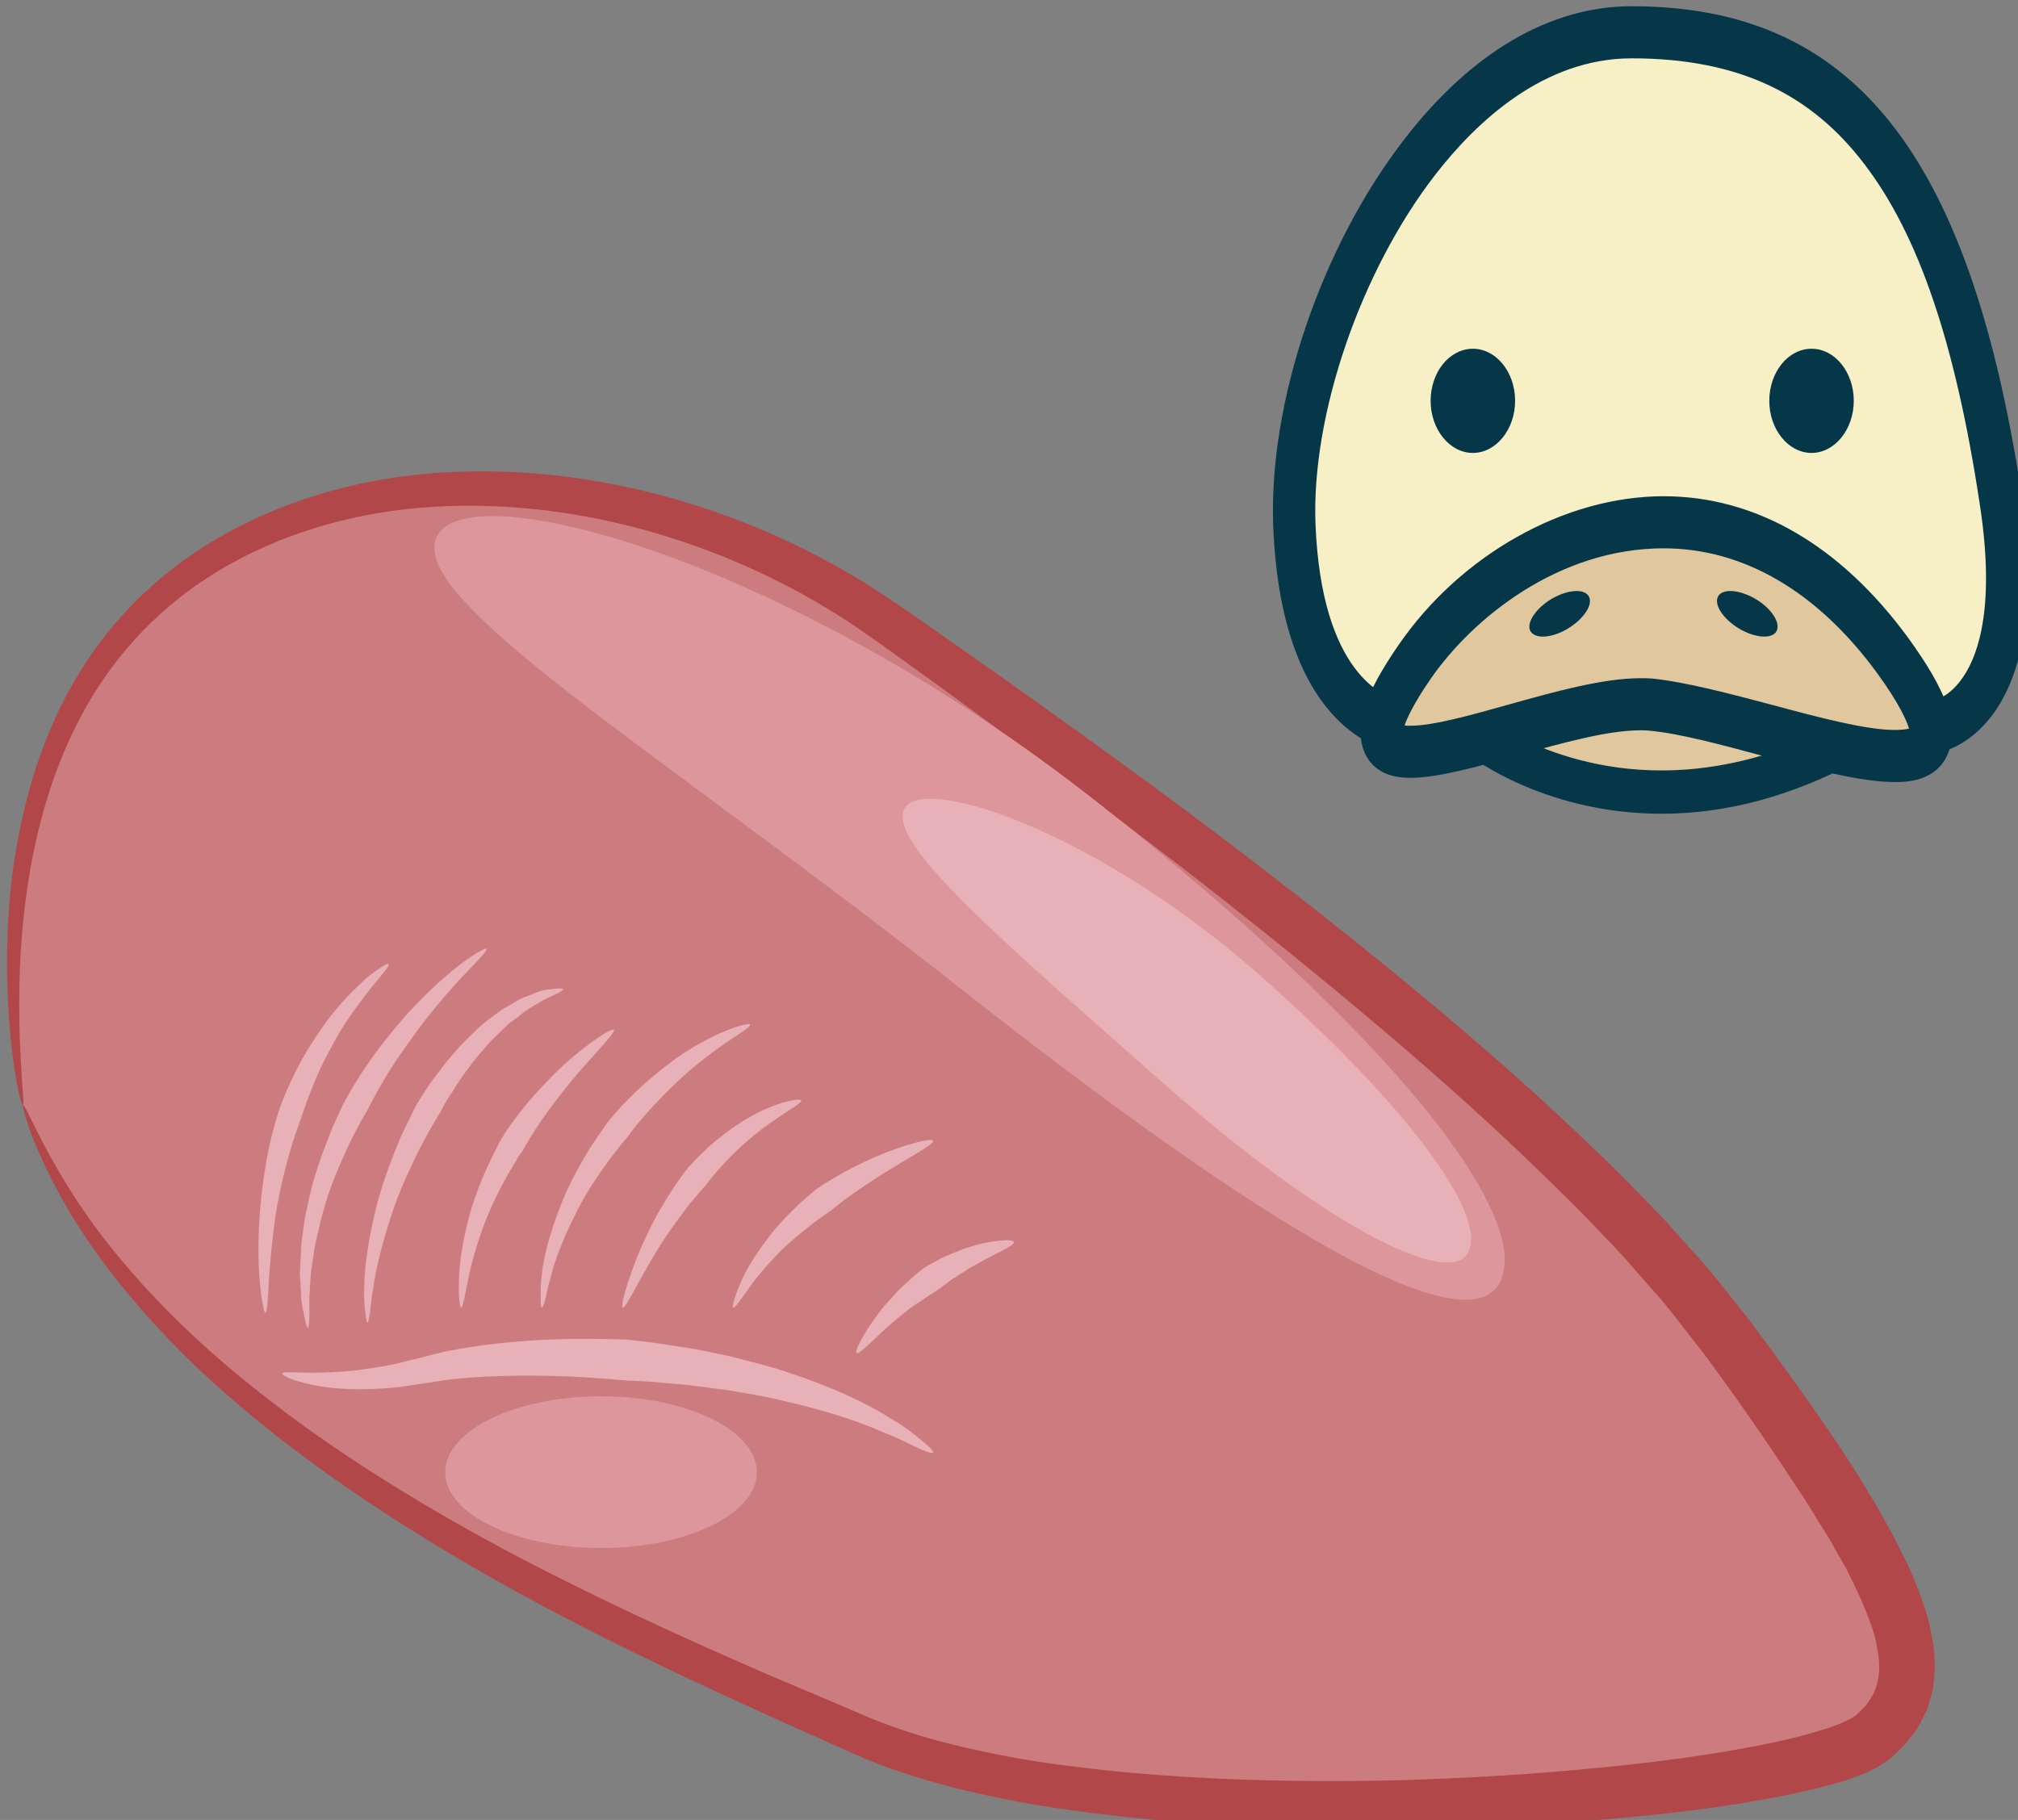
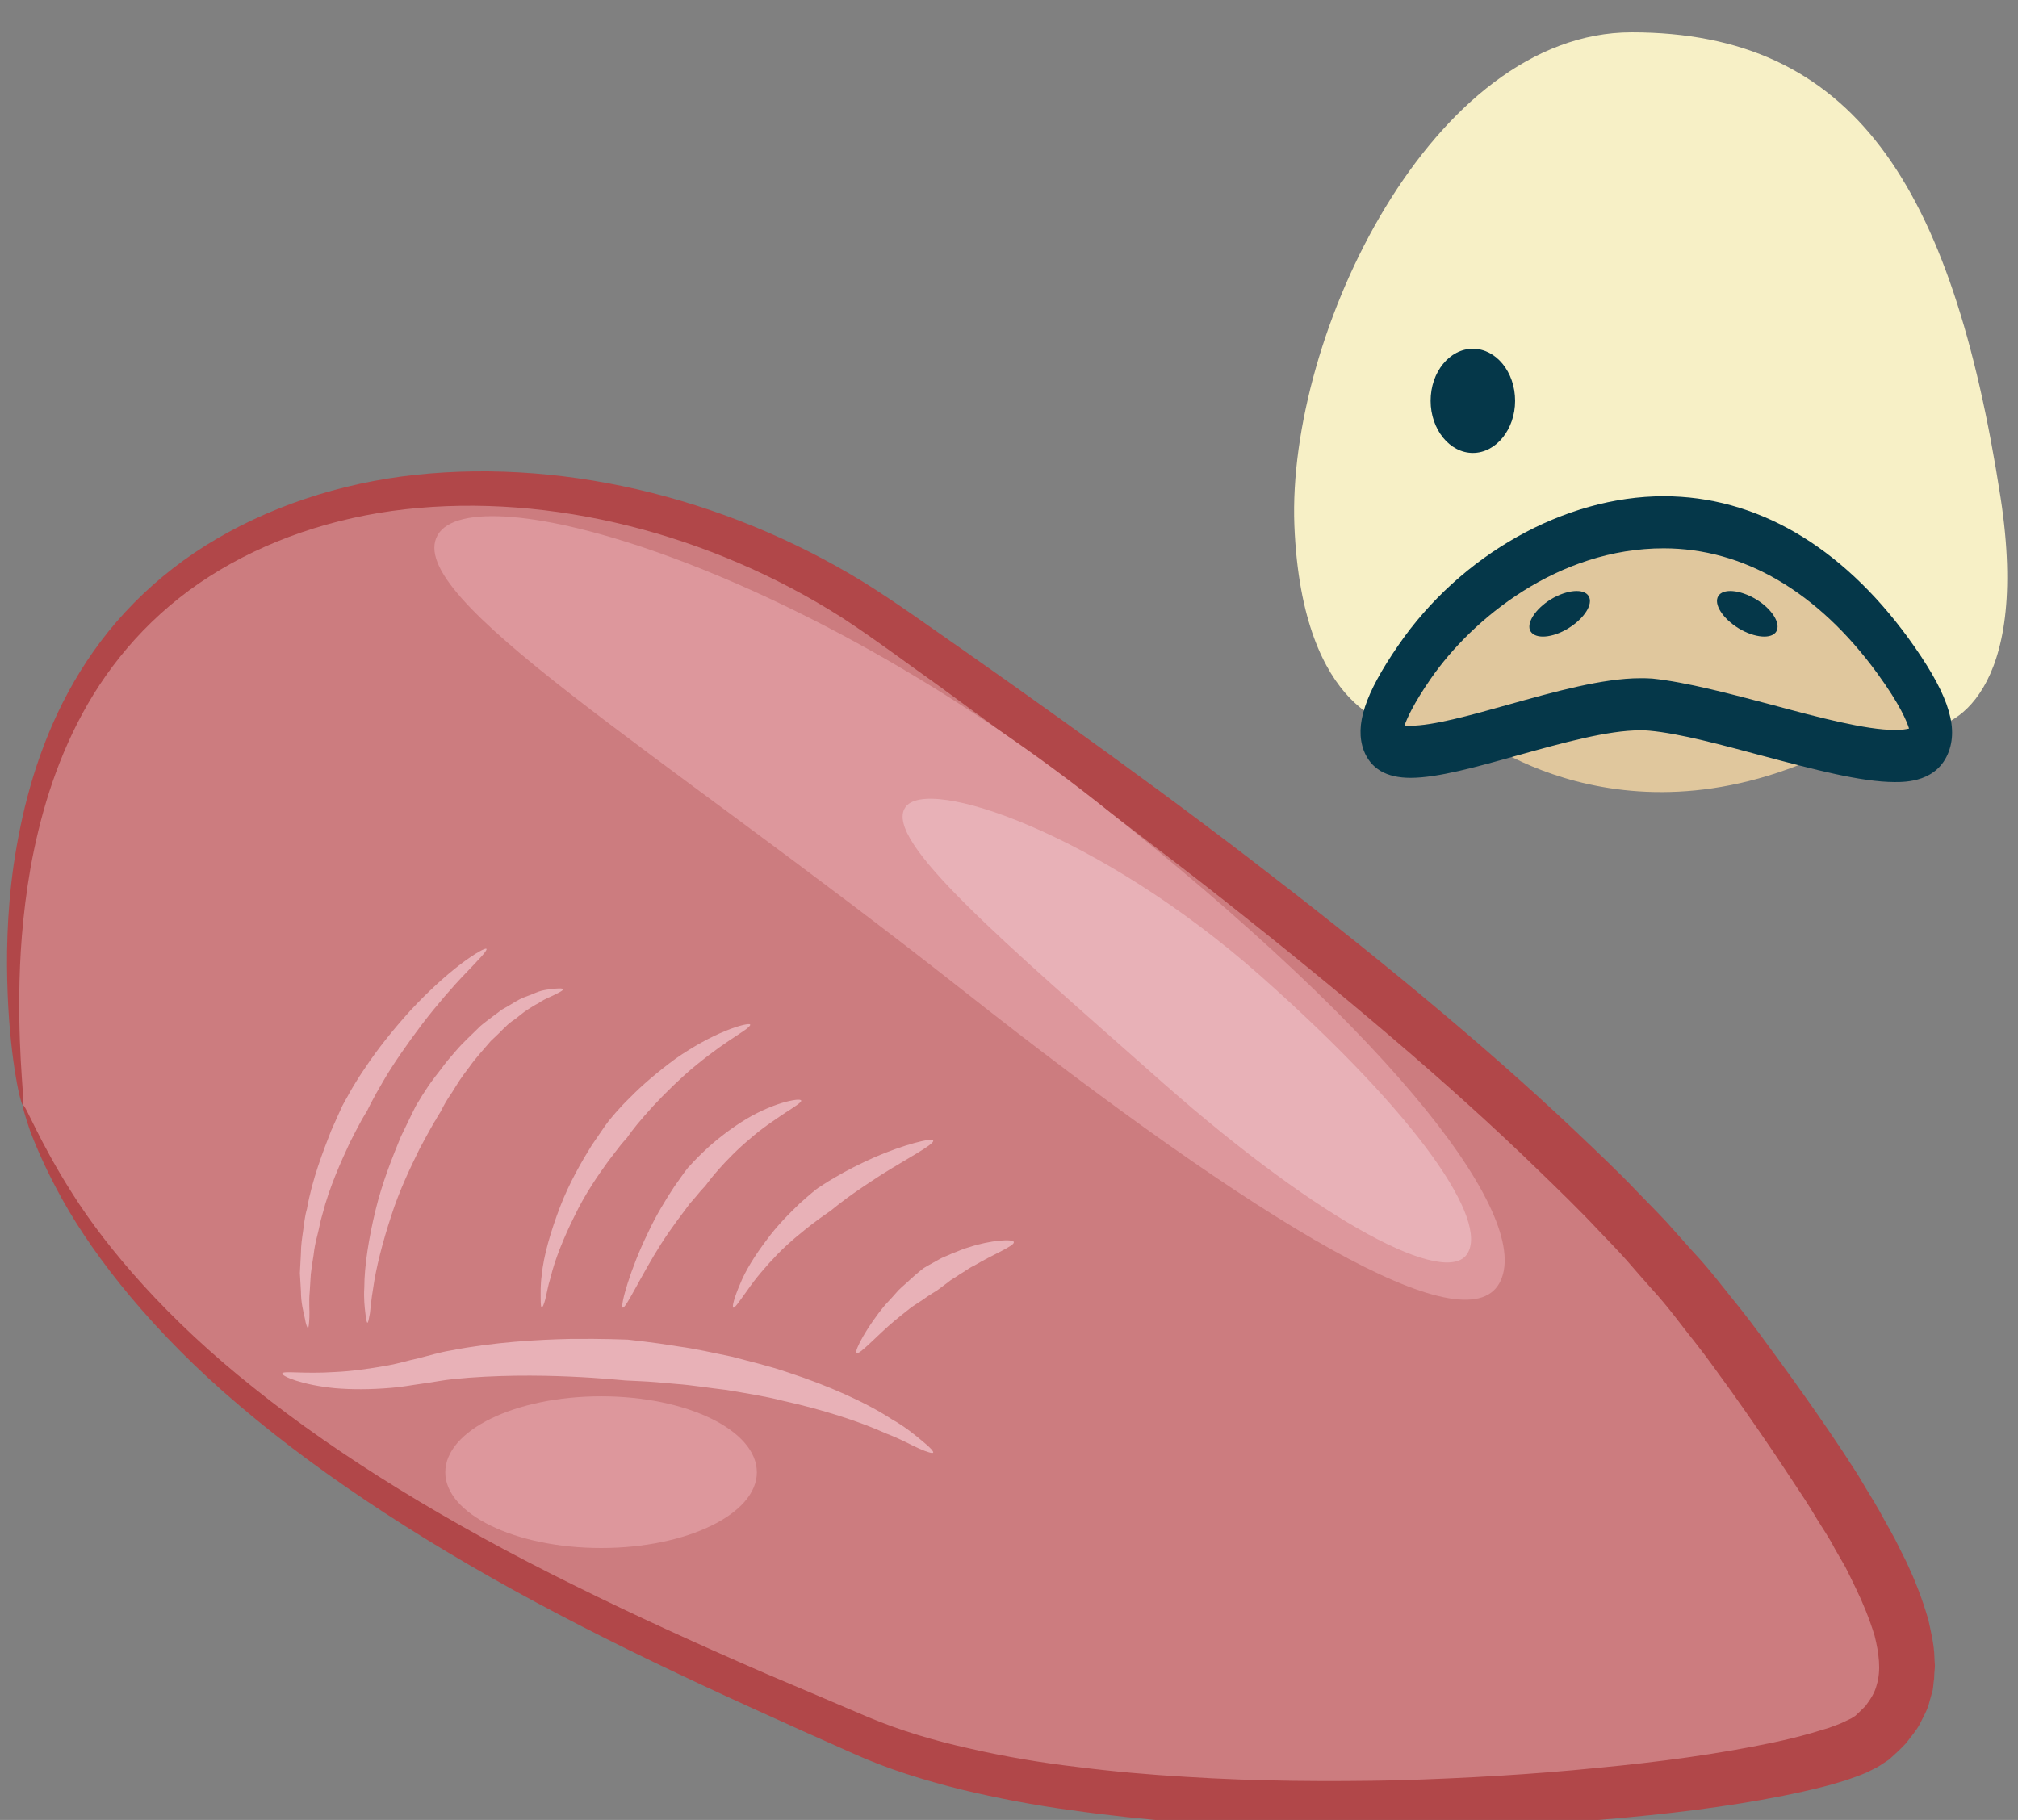
<svg xmlns="http://www.w3.org/2000/svg" xmlns:ns1="http://www.inkscape.org/namespaces/inkscape" xmlns:ns2="http://sodipodi.sourceforge.net/DTD/sodipodi-0.dtd" width="1519.018mm" height="1370.126mm" viewBox="0 0 1519.018 1370.126" version="1.1" id="svg8" ns1:version="0.92.4 (5da689c313, 2019-01-14)" ns2:docname="Kachna prso bez kůže.svg">
  <rect x="0" y="0" width="1519.018" height="1370.126" fill="#808080" stroke="none" />
  <defs id="defs2">
    <style type="text/css" id="style2">
   
    .fil1 {fill:#E1BCB0;fill-rule:nonzero}
    .fil0 {fill:#F2D3C7;fill-rule:nonzero}
    .fil3 {fill:#F4DDD7;fill-rule:nonzero}
    .fil2 {fill:#F7E5DF;fill-rule:nonzero}
    .fil4 {fill:#F7E6E2;fill-rule:nonzero}
   
  </style>
    <style type="text/css" id="style2-0">
   
    .fil3 {fill:#053749;fill-rule:nonzero}
    .fil1 {fill:#C9A26F;fill-rule:nonzero}
    .fil0 {fill:#DBB3A7;fill-rule:nonzero}
    .fil2 {fill:#EAC4BB;fill-rule:nonzero}
    .fil4 {fill:#F2DF83;fill-rule:nonzero}
   
  </style>
    <style type="text/css" id="style2-8">
   
    .fil1 {fill:#B14749;fill-rule:nonzero}
    .fil0 {fill:#CC7C7F;fill-rule:nonzero}
    .fil3 {fill:#DD979C;fill-rule:nonzero}
    .fil2 {fill:#E8B1B7;fill-rule:nonzero}
   
  </style>
    <style type="text/css" id="style2-02">
   
    .fil1 {fill:#053749;fill-rule:nonzero}
    .fil8 {fill:#BF8E82;fill-rule:nonzero}
    .fil4 {fill:#C17E6F;fill-rule:nonzero}
    .fil7 {fill:#D6A39A;fill-rule:nonzero}
    .fil3 {fill:#DBB3A7;fill-rule:nonzero}
    .fil0 {fill:#E0C79D;fill-rule:nonzero}
    .fil5 {fill:#E2BAB5;fill-rule:nonzero}
    .fil2 {fill:#F7F0C6;fill-rule:nonzero}
    .fil6 {fill:white;fill-rule:nonzero;}
   
  </style>
  </defs>
  <ns2:namedview id="base" pagecolor="#ffffff" bordercolor="#666666" borderopacity="1.0" ns1:pageopacity="0.0" ns1:pageshadow="2" ns1:zoom="0.0875" ns1:cx="3004.8717" ns1:cy="2336.6986" ns1:document-units="mm" ns1:current-layer="Vrstva_x0020_1-8" showgrid="false" ns1:window-width="1920" ns1:window-height="1001" ns1:window-x="-9" ns1:window-y="-9" ns1:window-maximized="1" />
  <g ns1:label="Vrstva 1" ns1:groupmode="layer" id="layer1" transform="translate(823.009,603.041)">
    <g transform="matrix(0.265,0,0,0.265,-4179.758,-3587.285)" id="Vrstva_x0020_1-6">
      <g transform="translate(4239.804,-475.01)" id="Vrstva_x0020_1">
        <path d="m 8492,14876 c 0,0 -173,-907 349,-1408 521,-500 1451,-425 2104,36 556,393 1860,1319 2379,2021 520,701 629,974 423,1146 -205,173 -2102,331 -2863,0 -761,-330 -2053,-877 -2392,-1795 z" style="fill:#cc7c7f;fill-rule:nonzero" id="path7" class="fil0" ns1:connector-curvature="0" />
        <path d="m 8492,14876 c 8,-3 43,98 142,253 98,155 269,356 514,550 244,196 557,387 908,560 175,87 360,171 549,253 95,40 191,81 287,122 93,39 191,68 291,90 100,23 202,40 304,52 102,13 205,22 307,28 204,13 407,14 603,10 196,-6 385,-17 564,-35 180,-17 349,-40 501,-72 38,-8 75,-17 110,-27 17,-5 34,-10 50,-15 15,-6 32,-11 45,-18 l 19,-9 c 4,-3 7,-5 11,-7 9,-8 20,-19 29,-28 15,-20 27,-39 32,-60 13,-42 6,-92 -6,-140 -15,-49 -34,-95 -54,-136 -10,-21 -20,-41 -29,-59 -11,-19 -21,-36 -30,-52 -17,-33 -36,-60 -50,-83 -27,-46 -46,-73 -49,-78 -8,-11 -74,-116 -195,-286 -31,-42 -64,-90 -102,-138 -38,-47 -76,-101 -124,-153 -23,-26 -47,-53 -71,-81 -25,-28 -52,-56 -79,-84 -54,-58 -114,-116 -176,-176 -248,-241 -557,-501 -894,-767 -169,-133 -347,-267 -528,-402 -91,-66 -182,-134 -274,-201 -93,-66 -186,-136 -278,-196 -375,-239 -828,-354 -1240,-308 -205,23 -398,89 -557,191 -80,51 -151,112 -211,178 -60,66 -110,138 -150,212 -80,148 -122,300 -147,437 -24,137 -31,259 -32,359 -2,201 17,315 10,316 -2,1 -11,-27 -20,-81 -9,-53 -19,-133 -23,-235 -4,-101 -3,-226 17,-367 21,-141 59,-301 139,-460 40,-79 90,-157 153,-230 63,-73 137,-139 221,-196 168,-113 373,-188 589,-217 435,-57 911,54 1312,300 101,63 192,130 286,195 94,66 187,132 279,198 184,132 364,264 536,396 344,264 658,522 915,765 64,61 126,119 182,178 28,29 56,57 83,86 26,29 51,57 75,84 50,53 92,110 133,160 40,50 73,97 105,140 125,171 195,279 202,290 3,6 23,33 51,82 15,25 33,53 52,89 10,17 20,36 31,56 11,21 21,43 33,66 22,47 44,101 62,164 7,34 16,67 17,107 0,10 2,19 1,29 -1,11 -2,21 -2,31 -2,11 -2,21 -4,32 -3,11 -6,22 -9,32 -5,23 -17,42 -27,63 -11,21 -26,37 -40,56 -15,16 -30,30 -48,46 -11,7 -22,15 -34,22 -10,5 -20,10 -30,15 -21,9 -39,15 -59,22 -20,6 -39,12 -59,17 -39,10 -79,19 -119,27 -161,32 -335,53 -518,68 -183,15 -376,24 -575,26 -199,2 -405,-2 -613,-19 -105,-8 -210,-19 -315,-34 -105,-14 -210,-34 -314,-59 -104,-26 -209,-58 -308,-103 -95,-42 -191,-85 -285,-128 -189,-86 -374,-174 -549,-266 -351,-184 -664,-386 -907,-593 -244,-206 -411,-420 -502,-583 -46,-82 -75,-150 -93,-197 -16,-47 -23,-73 -21,-74 z" style="fill:#b14749;fill-rule:nonzero" id="path9" class="fil1" ns1:connector-curvature="0" />
        <path d="m 11078,15863 c -2,3 -16,-1 -39,-11 -23,-10 -54,-28 -94,-43 -77,-35 -184,-69 -293,-93 -54,-14 -109,-22 -161,-31 -52,-6 -100,-14 -142,-17 -42,-4 -78,-7 -103,-8 -25,-1 -41,-2 -42,-2 -4,0 -66,-7 -157,-11 -91,-4 -212,-5 -331,7 -31,3 -58,9 -89,13 -30,4 -60,10 -89,12 -58,5 -112,5 -159,1 -93,-9 -152,-34 -150,-42 2,-8 61,2 151,-4 45,-2 96,-9 151,-19 28,-5 56,-14 85,-20 28,-7 60,-17 91,-22 123,-24 247,-31 341,-33 94,-1 158,2 162,2 1,0 17,2 43,5 26,3 62,8 105,15 44,6 93,17 146,28 53,14 109,27 164,46 110,36 217,83 292,132 39,22 68,46 88,63 21,17 31,28 30,32 z" style="fill:#e8b1b7;fill-rule:nonzero" id="path11" class="fil2" ns1:connector-curvature="0" />
        <path d="m 10577,15919 c 0,118 -198,215 -442,215 -245,0 -443,-97 -443,-215 0,-119 198,-216 443,-216 244,0 442,97 442,216 z" style="fill:#dd979c;fill-rule:nonzero" id="path13" class="fil3" ns1:connector-curvature="0" />
        <path d="m 12686,15382 c -99,176 -664,-154 -1531,-838 -868,-684 -1583,-1111 -1485,-1287 98,-176 1007,75 1875,759 867,683 1239,1190 1141,1366 z" style="fill:#dd979c;fill-rule:nonzero" id="path15" class="fil3" ns1:connector-curvature="0" />
        <path d="m 12595,15298 c -59,94 -406,-81 -864,-485 -457,-405 -793,-688 -733,-782 59,-94 553,73 1010,478 457,405 647,696 587,789 z" style="fill:#e8b1b7;fill-rule:nonzero" id="path17" class="fil2" ns1:connector-curvature="0" />
-         <path d="m 9531,14475 c 3,5 -17,28 -46,63 -28,36 -66,84 -97,138 -31,53 -59,110 -76,155 -18,44 -27,76 -28,77 -1,2 -13,35 -29,85 -15,50 -32,118 -44,188 -10,70 -17,141 -20,194 -3,54 -5,90 -10,91 -4,0 -11,-36 -16,-90 -5,-55 -5,-129 1,-203 6,-74 18,-147 31,-202 14,-55 26,-91 27,-93 1,-1 12,-35 35,-81 21,-46 55,-103 93,-155 38,-53 82,-96 116,-127 36,-29 61,-44 63,-40 z" style="fill:#e8b1b7;fill-rule:nonzero" id="path19" class="fil2" ns1:connector-curvature="0" />
        <path d="m 9809,14432 c 3,5 -22,30 -58,68 -36,37 -82,90 -125,146 -43,57 -84,116 -111,163 -28,47 -44,81 -45,83 -1,1 -6,10 -15,25 -9,16 -20,38 -34,65 -25,54 -58,126 -78,204 -6,19 -9,39 -14,58 -5,19 -9,38 -11,57 -3,19 -6,37 -8,55 -1,17 -2,34 -3,49 -3,30 0,56 -1,74 -1,18 -2,29 -4,30 -2,0 -6,-10 -9,-28 -4,-18 -11,-44 -11,-76 -1,-16 -2,-33 -3,-52 1,-18 2,-37 3,-57 0,-21 3,-41 6,-62 3,-21 5,-43 11,-63 15,-85 46,-164 69,-223 13,-29 24,-54 32,-71 9,-16 14,-26 15,-27 1,-2 20,-38 52,-84 31,-47 77,-105 126,-159 49,-53 101,-100 143,-132 41,-31 71,-47 73,-43 z" style="fill:#e8b1b7;fill-rule:nonzero" id="path21" class="fil2" ns1:connector-curvature="0" />
        <path d="m 10027,14547 c 0,2 -7,7 -20,13 -12,7 -30,12 -50,26 -10,5 -21,12 -32,19 -11,7 -22,17 -34,26 -6,4 -12,8 -18,13 -6,5 -11,11 -17,16 -11,12 -23,22 -35,34 -21,25 -43,48 -61,74 -10,13 -19,25 -27,37 -8,12 -15,24 -22,35 -15,21 -25,40 -32,54 -8,13 -13,21 -13,22 -2,2 -21,35 -47,84 -25,51 -58,119 -81,192 -24,73 -43,147 -51,205 -5,29 -7,53 -9,70 -3,17 -5,27 -7,27 -2,0 -4,-9 -6,-27 -2,-17 -5,-43 -3,-73 0,-61 13,-142 32,-220 19,-79 49,-153 72,-209 26,-54 44,-91 46,-93 0,0 6,-9 14,-23 9,-14 21,-33 38,-55 8,-10 17,-22 26,-34 9,-12 20,-24 31,-37 21,-25 47,-48 71,-72 13,-11 27,-21 40,-31 7,-5 14,-10 20,-15 7,-4 14,-8 21,-12 13,-8 26,-16 39,-22 13,-5 25,-9 36,-14 23,-10 43,-10 57,-12 13,-1 21,-1 22,2 z" style="fill:#e8b1b7;fill-rule:nonzero" id="path23" class="fil2" ns1:connector-curvature="0" />
-         <path d="m 10171,14662 c 6,9 -70,81 -136,164 -34,42 -65,85 -87,119 -22,34 -35,59 -36,60 -1,1 -5,7 -13,18 -6,12 -16,27 -27,46 -22,39 -49,91 -70,147 -21,56 -37,114 -46,159 -9,45 -14,76 -19,76 -4,0 -8,-32 -6,-80 1,-49 11,-112 28,-175 16,-62 41,-121 62,-165 10,-21 20,-39 26,-52 7,-12 12,-19 12,-20 1,-1 17,-27 43,-60 26,-34 63,-75 101,-113 77,-76 164,-133 168,-124 z" style="fill:#e8b1b7;fill-rule:nonzero" id="path25" class="fil2" ns1:connector-curvature="0" />
        <path d="m 10558,14647 c 2,6 -23,21 -59,45 -36,24 -83,59 -127,98 -44,40 -85,82 -115,117 -30,34 -48,60 -49,62 -1,0 -6,7 -16,18 -9,12 -22,28 -37,48 -29,40 -67,95 -96,156 -30,60 -56,124 -68,175 -8,25 -11,47 -15,62 -4,15 -8,23 -10,23 -2,0 -3,-9 -3,-25 0,-16 -1,-40 3,-67 5,-55 26,-126 52,-194 26,-68 62,-130 90,-175 15,-22 28,-41 37,-54 9,-13 15,-20 16,-21 1,-1 22,-28 56,-61 33,-34 80,-74 129,-110 50,-35 102,-63 142,-79 41,-17 69,-22 70,-18 z" style="fill:#e8b1b7;fill-rule:nonzero" id="path27" class="fil2" ns1:connector-curvature="0" />
        <path d="m 10703,14863 c 1,5 -18,17 -46,35 -28,19 -65,43 -99,73 -35,29 -67,62 -90,88 -23,26 -37,46 -38,47 -1,1 -5,5 -13,14 -7,8 -17,21 -30,35 -23,31 -54,71 -82,115 -56,88 -101,186 -109,181 -8,-4 22,-111 71,-211 23,-50 52,-97 75,-132 12,-17 22,-31 29,-41 8,-10 12,-16 13,-16 1,-1 18,-21 45,-46 27,-26 65,-56 104,-81 40,-26 82,-44 114,-54 33,-10 55,-12 56,-7 z" style="fill:#e8b1b7;fill-rule:nonzero" id="path29" class="fil2" ns1:connector-curvature="0" />
        <path d="m 11078,14977 c 2,11 -75,51 -148,97 -37,24 -73,48 -100,68 -27,20 -44,35 -45,35 -1,1 -21,14 -50,36 -28,22 -65,51 -99,86 -33,34 -65,72 -86,103 -22,30 -36,52 -40,49 -4,-2 3,-29 19,-66 15,-38 43,-83 75,-125 31,-43 68,-79 96,-106 29,-26 49,-42 51,-43 1,0 20,-14 50,-31 30,-18 70,-38 110,-56 81,-35 164,-57 167,-47 z" style="fill:#e8b1b7;fill-rule:nonzero" id="path31" class="fil2" ns1:connector-curvature="0" />
        <path d="m 11307,15265 c 2,11 -58,34 -113,67 -14,6 -27,17 -40,24 -12,9 -25,15 -34,23 -20,15 -33,25 -34,25 -1,1 -16,9 -38,25 -10,7 -24,15 -37,25 -13,10 -26,21 -40,32 -55,46 -103,101 -111,94 -7,-6 31,-76 81,-136 13,-14 26,-28 38,-42 13,-13 26,-23 36,-33 22,-20 38,-32 39,-32 1,-1 16,-9 39,-22 11,-7 25,-11 39,-18 15,-5 30,-13 46,-17 63,-21 128,-25 129,-15 z" style="fill:#e8b1b7;fill-rule:nonzero" id="path33" class="fil2" ns1:connector-curvature="0" />
      </g>
      <g transform="translate(-414.636,1085.462)" id="Vrstva_x0020_1-8">
        <g id="_645564072" transform="translate(5554.286,-1611.429)">
          <path ns1:connector-curvature="0" d="m 11705,13866 c 0,0 441,365 1072,30 l -595,-183 z" style="fill:#e0c79d;fill-rule:nonzero" id="path7-2" class="fil0" />
-           <path ns1:connector-curvature="0" d="m 11846,13884 c 90,44 228,92 401,92 119,0 241,-23 362,-68 l -427,-132 z m 401,215 v 0 c -346,0 -561,-175 -570,-183 l -92,-75 597,-191 750,231 -135,71 c -183,98 -368,147 -550,147 z" style="fill:#053749;fill-rule:nonzero" id="path9-4" class="fil1" />
          <path ns1:connector-curvature="0" d="m 11685,13803 -184,48 c 0,0 -275,-27 -297,-571 -21,-545 393,-1401 958,-1401 627,0 910,429 1048,1322 86,560 -146,662 -215,652 -15,-2 -631,-178 -631,-178 z" style="fill:#f7f0c6;fill-rule:nonzero" id="path11-8" class="fil2" />
-           <path ns1:connector-curvature="0" d="m 13003,13780 c 17,1 63,-13 101,-70 46,-68 91,-209 46,-496 -69,-454 -173,-758 -325,-958 -156,-207 -367,-303 -663,-303 -250,0 -441,180 -558,331 -212,274 -352,682 -340,992 17,427 197,491 235,500 l 177,-46 690,-131 11,3 c 236,68 592,169 626,178 z m 2,148 c -6,0 -12,0 -17,-1 -12,-2 -223,-62 -627,-177 l -665,126 -191,49 -9,-1 c -13,-1 -328,-38 -352,-641 -14,-352 136,-795 373,-1101 191,-247 414,-377 645,-377 627,0 958,413 1107,1382 52,343 -10,525 -72,617 -62,91 -140,124 -192,124 z" style="fill:#053749;fill-rule:nonzero" id="path13-0" class="fil1" />
          <path ns1:connector-curvature="0" d="m 11545,13668 c 256,-372 892,-658 1358,-18 383,525 -347,172 -687,139 -292,-28 -1021,389 -671,-121 z" style="fill:#e0c79d;fill-rule:nonzero" id="path15-2" class="fil0" />
          <path ns1:connector-curvature="0" d="m 12186,13714 c 12,0 24,0 35,1 96,10 220,43 341,75 130,35 265,71 348,71 20,0 32,-2 40,-4 -6,-19 -24,-66 -91,-158 -169,-231 -379,-354 -606,-354 -300,0 -544,200 -662,371 -49,71 -67,112 -74,132 4,1 10,1 17,1 63,0 168,-29 278,-60 132,-37 269,-75 374,-75 z m 724,295 c -96,0 -231,-36 -374,-74 -116,-31 -236,-64 -324,-72 -8,-1 -17,-1 -26,-1 -92,0 -221,36 -347,71 -117,33 -228,64 -305,64 -69,0 -113,-26 -133,-78 -26,-71 3,-160 98,-298 177,-258 473,-424 754,-424 262,0 503,140 695,403 108,149 143,245 115,322 -32,87 -123,87 -153,87 z" style="fill:#053749;fill-rule:nonzero" id="path17-9" class="fil1" />
          <path ns1:connector-curvature="0" d="m 11831,12926 c 0,81 -54,148 -120,148 -66,0 -120,-67 -120,-148 0,-82 54,-148 120,-148 66,0 120,66 120,148 z" style="fill:#053749;fill-rule:nonzero" id="path19-7" class="fil1" />
          <path ns1:connector-curvature="0" d="m 12042,13485 c 9,25 -21,66 -68,92 -46,25 -91,25 -101,0 -9,-25 22,-67 68,-92 47,-25 92,-25 101,0 z" style="fill:#053749;fill-rule:nonzero" id="path21-0" class="fil1" />
          <path ns1:connector-curvature="0" d="m 12406,13485 c -9,25 21,66 68,92 47,25 92,25 101,0 9,-25 -21,-67 -68,-92 -47,-25 -92,-25 -101,0 z" style="fill:#053749;fill-rule:nonzero" id="path23-9" class="fil1" />
-           <path ns1:connector-curvature="0" d="m 12793,12926 c 0,81 -54,148 -120,148 -66,0 -120,-67 -120,-148 0,-82 54,-148 120,-148 66,0 120,66 120,148 z" style="fill:#053749;fill-rule:nonzero" id="path25-8" class="fil1" />
        </g>
      </g>
    </g>
  </g>
</svg>